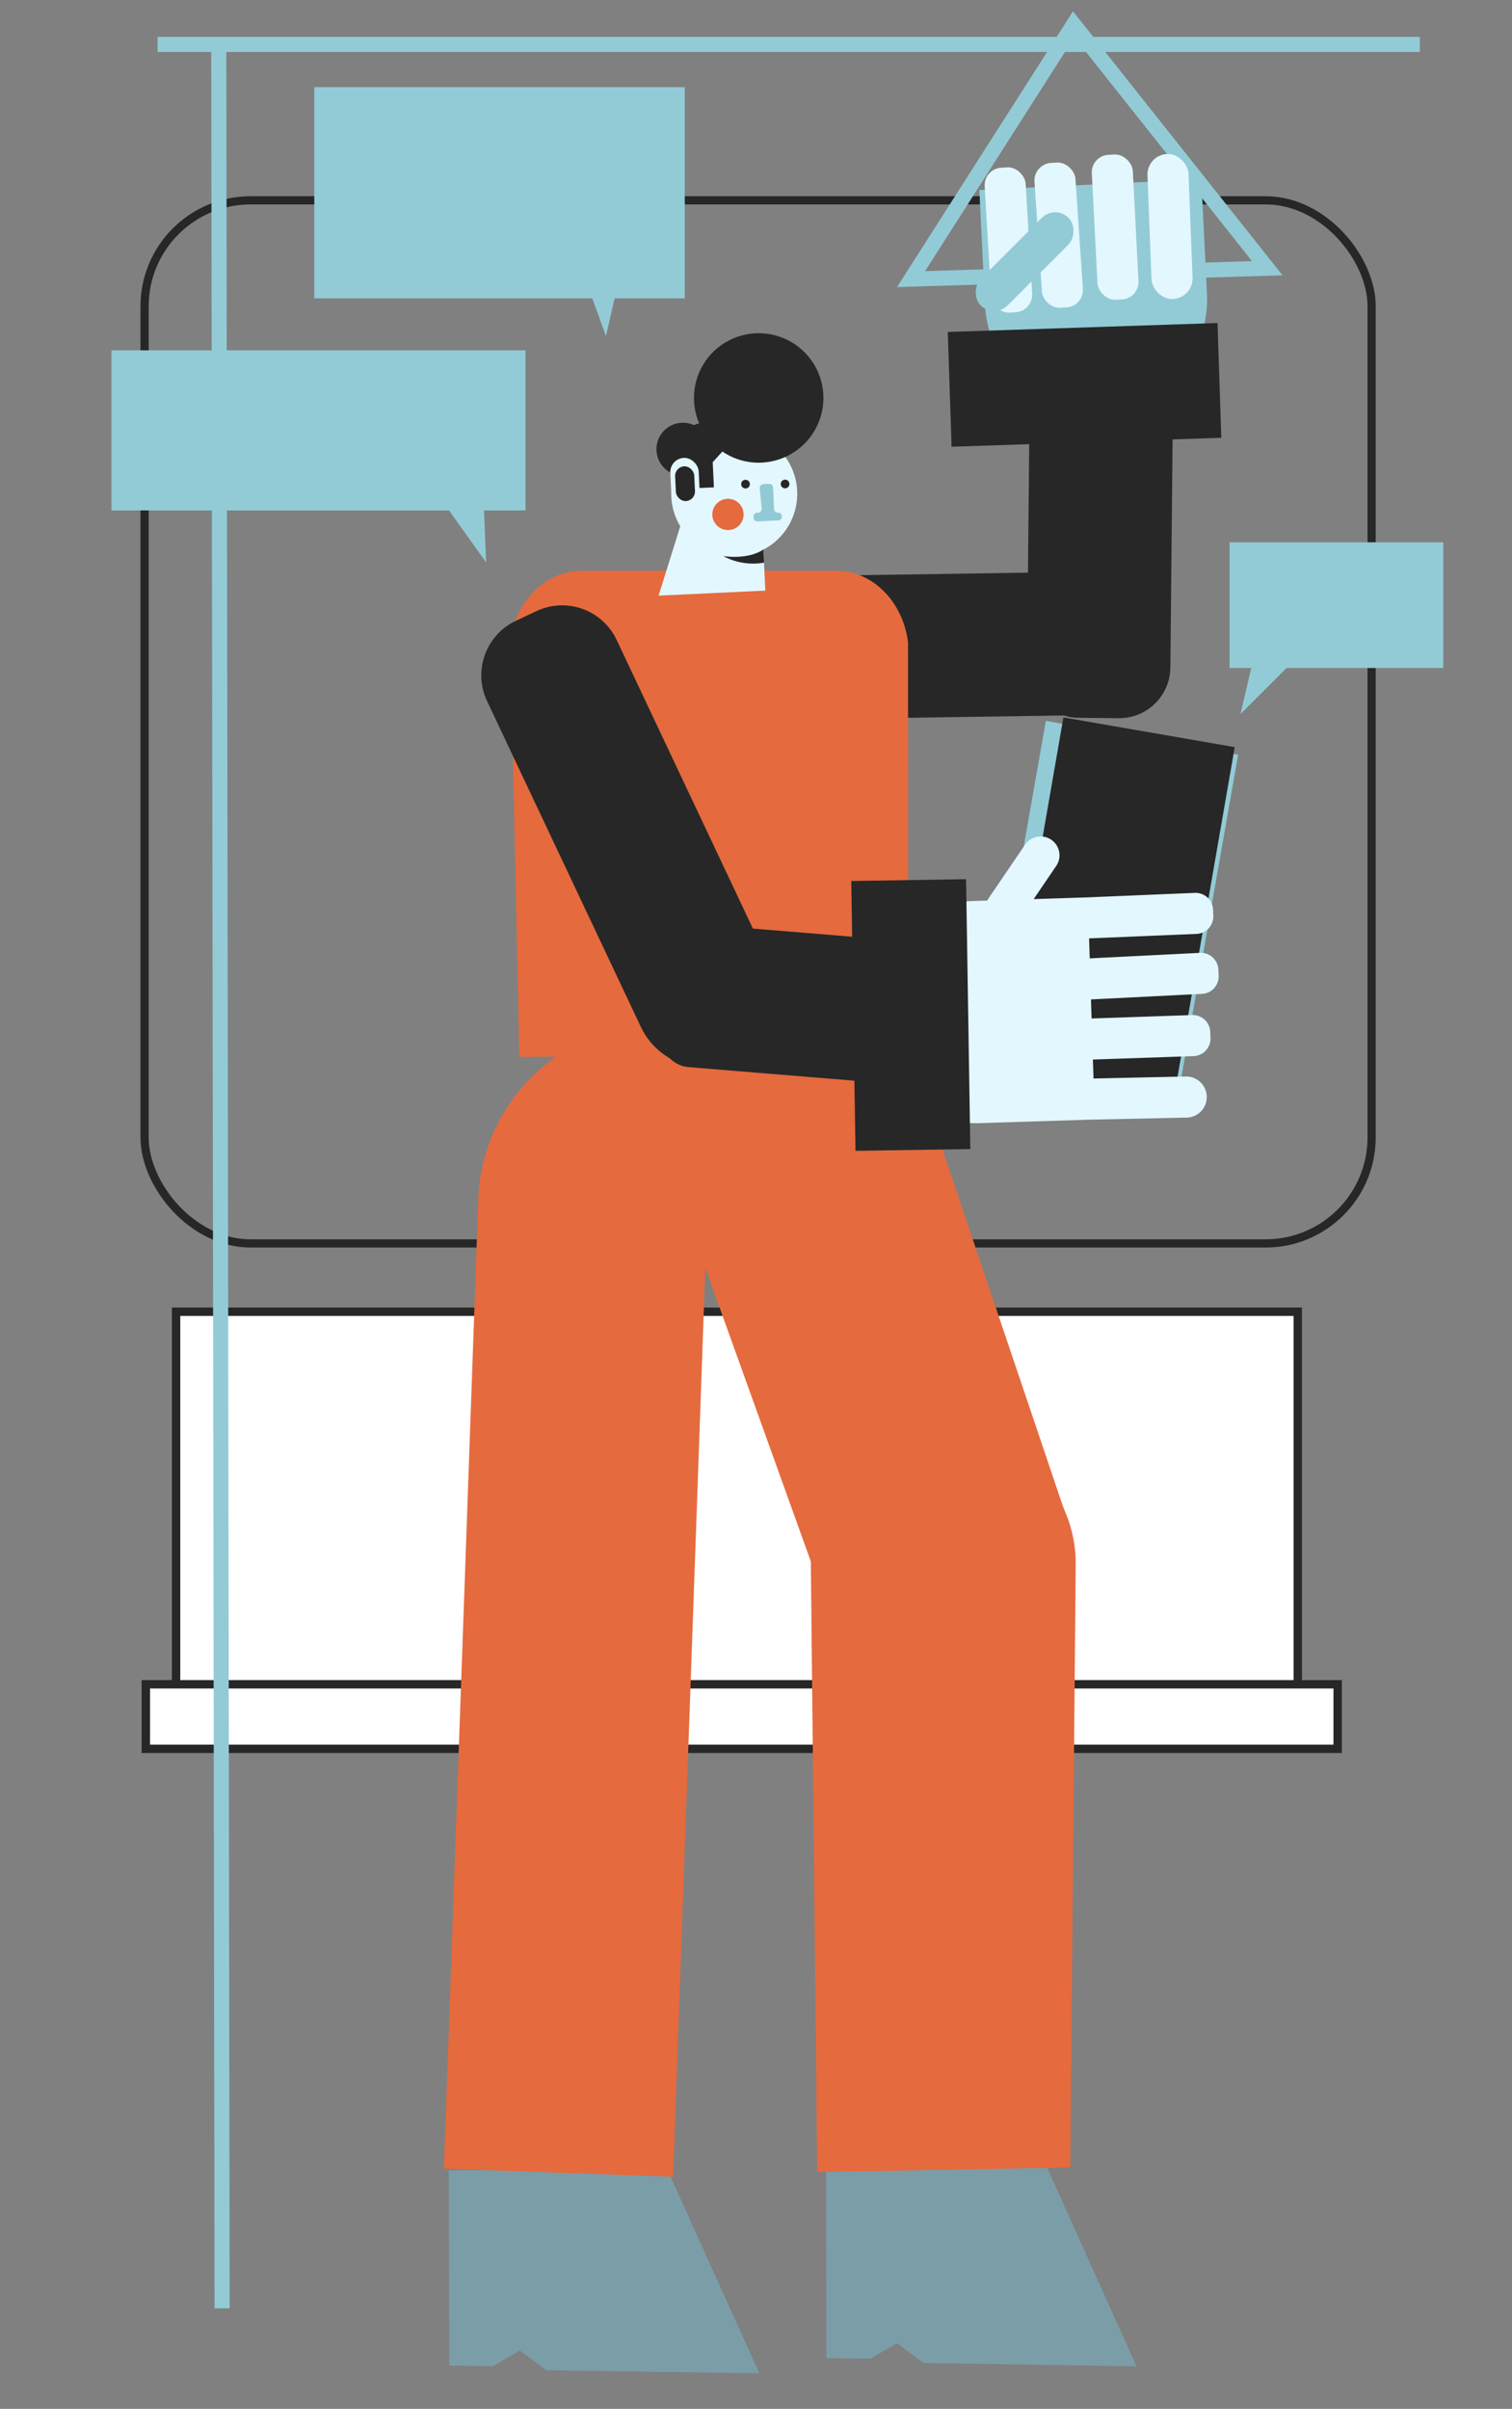
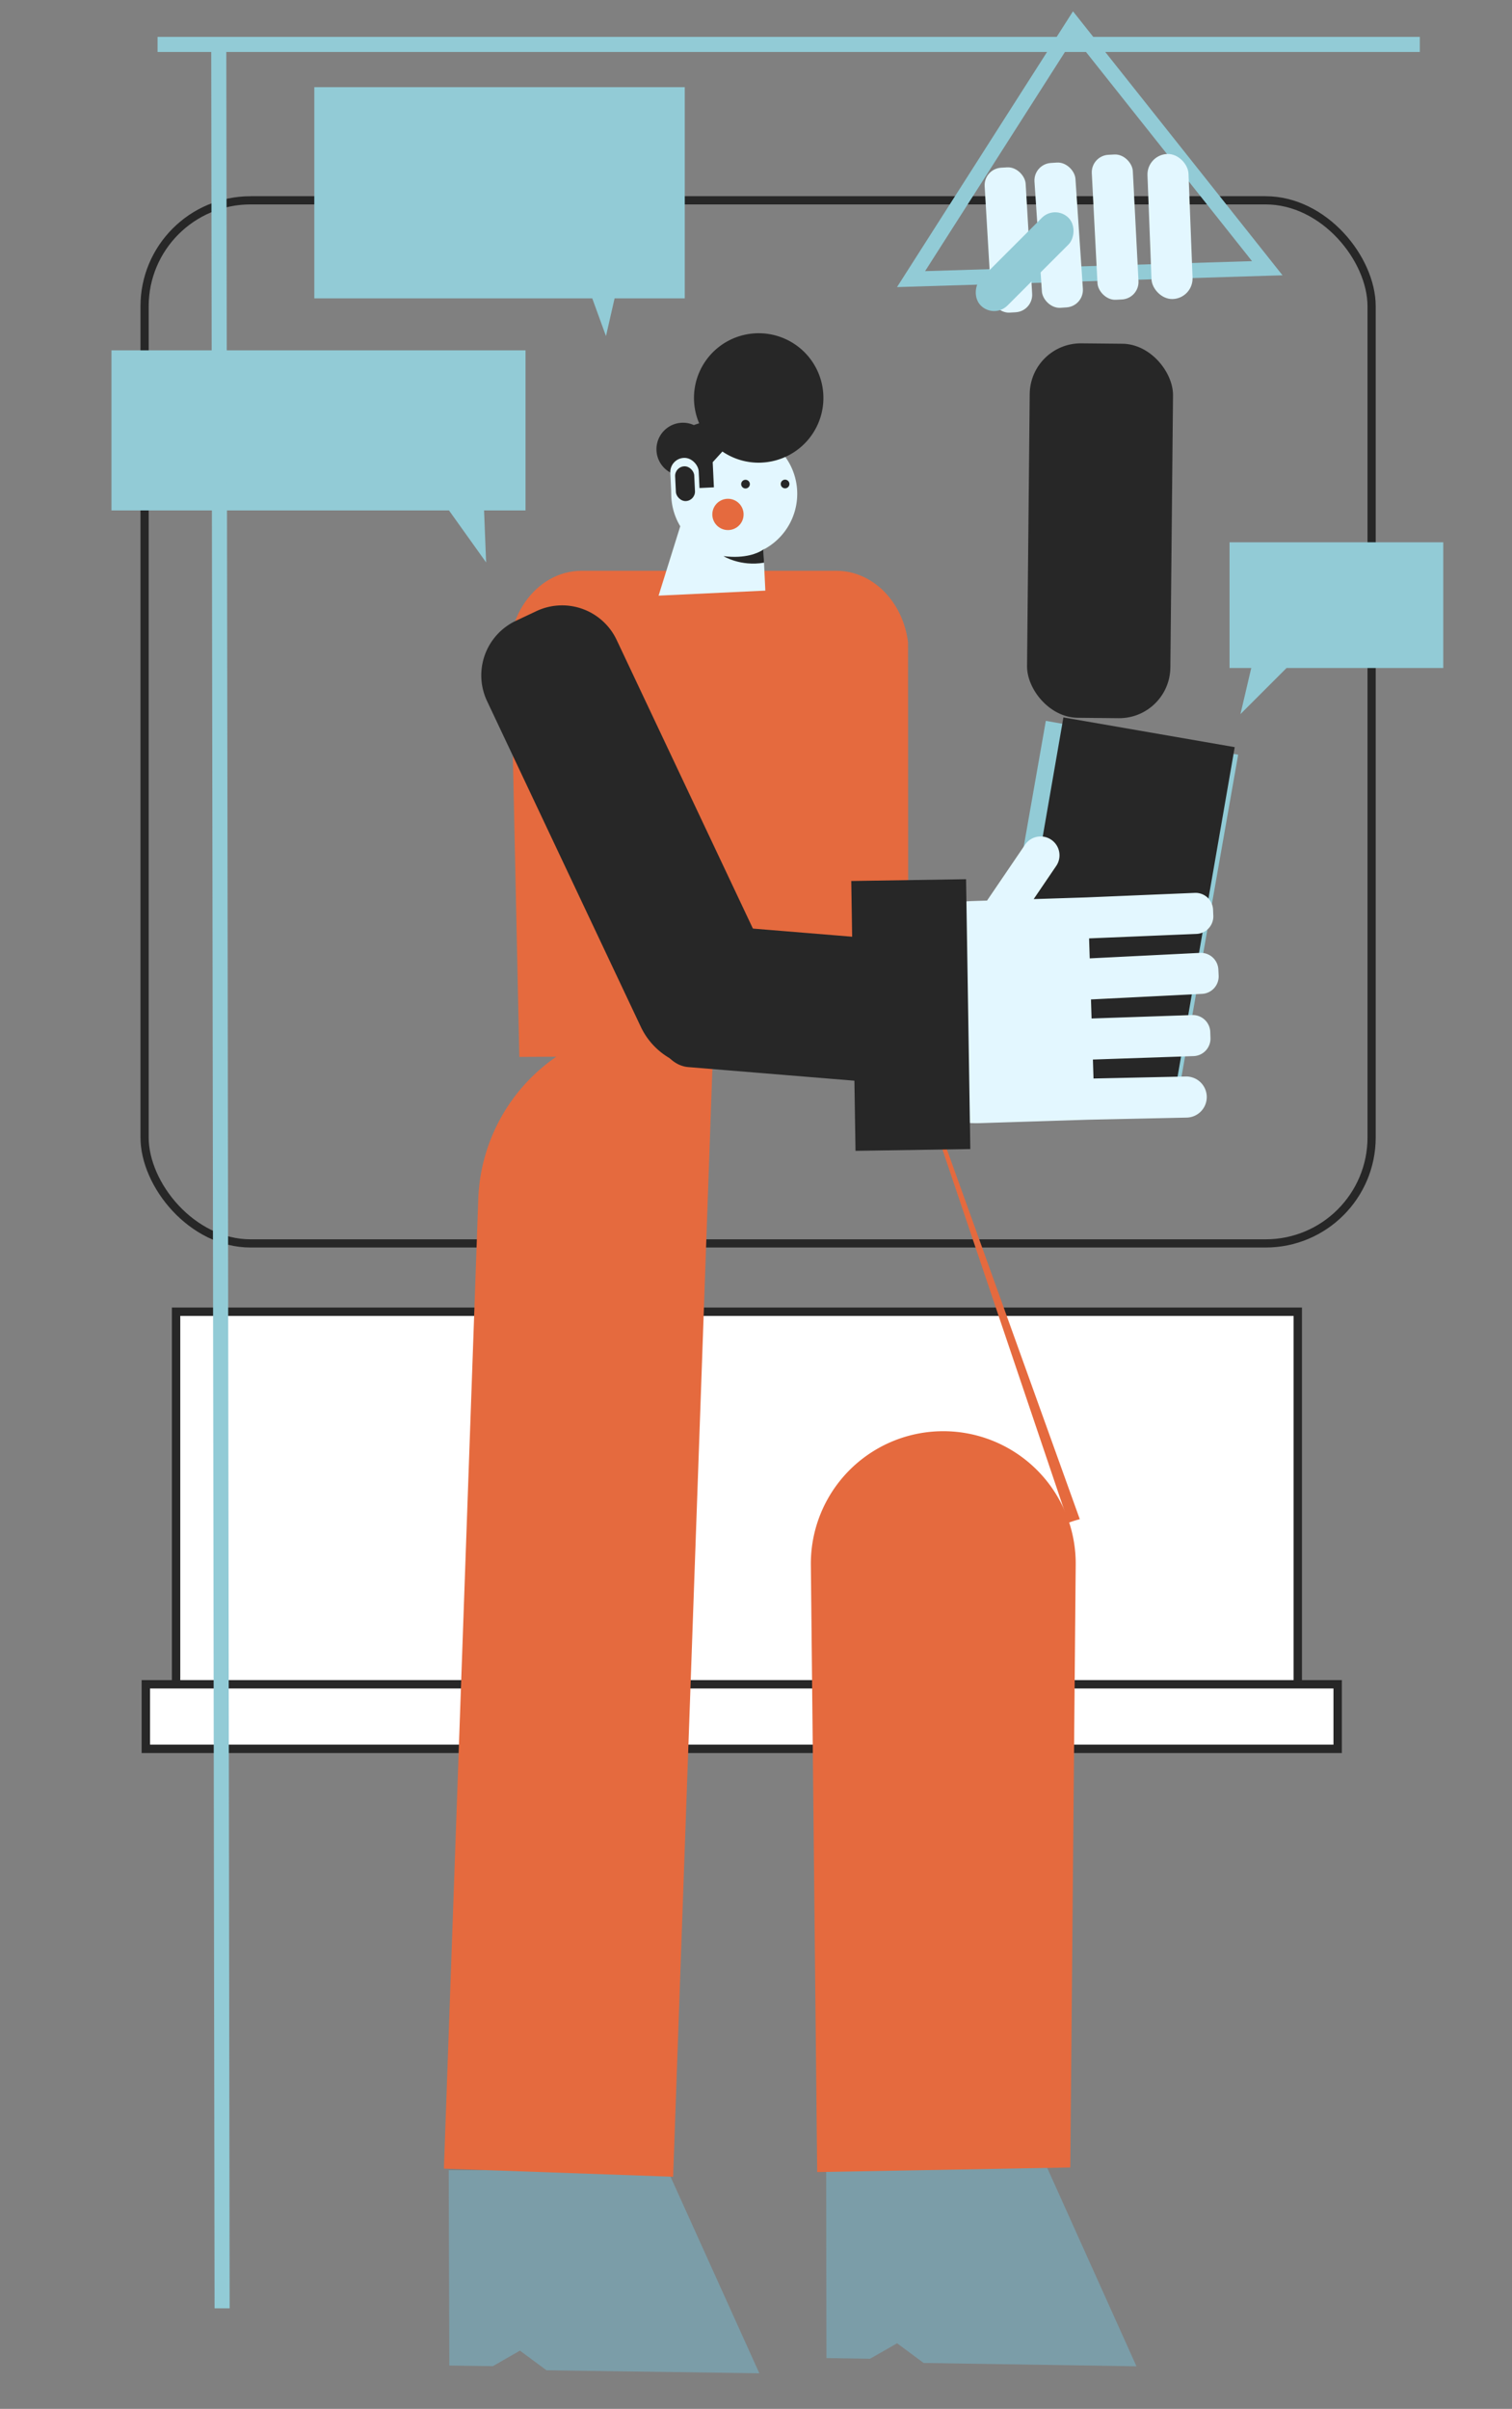
<svg xmlns="http://www.w3.org/2000/svg" id="Capa_1" data-name="Capa 1" viewBox="0 0 1804 2874">
  <rect x="0" y="0" width="1804" height="2874" fill="#808080" stroke="none" />
  <title>Mesa de trabajo 27</title>
  <rect x="172.5" y="239" width="1464" height="1244.5" rx="126.46" fill="none" stroke="#272727" stroke-miterlimit="10" stroke-width="9.78" />
  <rect x="210.09" y="1565" width="1338.3" height="462" fill="#fff" stroke="#272727" stroke-miterlimit="10" stroke-width="10" />
  <rect x="174" y="2009.5" width="1422" height="77" fill="#fff" stroke="#272727" stroke-miterlimit="10" stroke-width="10" />
  <rect x="1208" y="877" width="233" height="438" transform="translate(210.07 -213.03) rotate(9.98)" fill="#92cbd6" />
  <rect x="1232.24" y="879.12" width="208.58" height="438" transform="matrix(0.98, 0.17, -0.17, 0.98, 210.62, -215.08)" fill="#272727" />
-   <path d="M1305.13,222.37h137.18a0,0,0,0,1,0,0V487.51a0,0,0,0,1,0,0H1305.13a132.57,132.57,0,0,1-132.57-132.57v0a132.57,132.57,0,0,1,132.57-132.57Z" transform="translate(1017.1 1678.23) rotate(-92.81)" fill="#92cbd6" />
-   <rect x="1033.99" y="502.94" width="171" height="534.87" rx="66.82" transform="translate(1872.92 -360.58) rotate(89.14)" fill="#272727" />
  <rect x="1227.01" y="409.79" width="171" height="446.78" rx="61.07" transform="translate(6.22 -12.74) rotate(0.56)" fill="#272727" />
-   <rect x="1225.58" y="298.22" width="137" height="322" transform="translate(877.93 1767.78) rotate(-91.9)" fill="#272727" />
  <polygon points="536.08 2822.3 588.07 2823.03 620.34 2804.49 652.01 2827.94 905.98 2831.53 796.4 2588.95 535.37 2589.27 536.08 2822.3" fill="#7b9da8" />
  <path d="M4.19,1769.21H1377.12a0,0,0,0,1,0,0v273.65a0,0,0,0,1,0,0H219.54A215.35,215.35,0,0,1,4.19,1827.51v-58.3a0,0,0,0,1,0,0Z" transform="translate(2620 1283.45) rotate(92.03)" fill="#e56a3e" />
-   <path d="M1183.26,2009.19h0A152.48,152.48,0,0,0,1275,1817.33l-233.62-691.9L740.16,1230.59l246.93,687.08A152.47,152.47,0,0,0,1183.26,2009.19Z" fill="#e56a3e" />
+   <path d="M1183.26,2009.19h0A152.48,152.48,0,0,0,1275,1817.33l-233.62-691.9l246.93,687.08A152.47,152.47,0,0,0,1183.26,2009.19Z" fill="#e56a3e" />
  <path d="M619.63,1261l464-2.3-.24-492.51c-6.18-48.91-42.61-85.19-85.56-85.19H694.05c-55.52,0-96.65,59.35-84.3,121.64Z" fill="#e56a3e" />
  <path d="M753,706.86h0a85.5,85.5,0,0,1,85.5,85.5V1222A71.93,71.93,0,0,1,766.6,1294H739.46A71.93,71.93,0,0,1,667.53,1222V792.36A85.5,85.5,0,0,1,753,706.86Z" transform="translate(1861.06 1583.64) rotate(154.73)" fill="#272727" />
  <path d="M911.9,655.19c-.35.2-.7.39-1.07.58l2.31,48.88-127.37,6,25.86-82.76A75.16,75.16,0,1,1,911.9,655.19Z" fill="#e3f7ff" />
  <circle cx="868.54" cy="613.76" r="18.66" fill="#e56a3e" />
  <circle cx="889.49" cy="577.61" r="5.18" fill="#272727" />
-   <path d="M910.71,577.64l7-.33a4.4,4.4,0,0,1,4.61,4.19l1.22,25.89a4.41,4.41,0,0,0,4.61,4.19h0a4.4,4.4,0,0,1,4.61,4.19l0,.52a4.42,4.42,0,0,1-4.2,4.61l-24.85,1.17a4.4,4.4,0,0,1-4.61-4.19l-.07-1.55a4.4,4.4,0,0,1,4.19-4.61l1.35-.07a4.4,4.4,0,0,0,4.18-4.81l-2.29-24.39A4.41,4.41,0,0,1,910.71,577.64Z" fill="#91cad4" />
  <circle cx="936.7" cy="577.45" r="5.18" fill="#272727" />
  <path d="M911.9,655.19c-.35.2-.71.39-1.08.58l.74,15.55c-28,4.84-48.34-7.8-48.34-7.8,26.49,3.3,41.25-3.88,46.36-7.11h0c.5-.32.9-.6,1.21-.82.56-.4.84-.64.84-.64Z" fill="#272727" />
  <polygon points="986.06 2813.38 1038.06 2814.2 1070.35 2795.71 1101.98 2819.21 1355.95 2823.21 1246.76 2580.46 985.73 2580.35 986.06 2813.38" fill="#7b9da8" />
  <path d="M776.6,1183.69h0c-3.85,47.06,16,87.1,44.4,89.42l237.33,19.45c9.8.81,19.33-3,27.77-10.24,16-13.76,28.07-39.94,30.6-70.76h0c3.86-47.06-16-87.1-44.4-89.42l-78-6.4L835,1102.68C806.59,1100.36,780.46,1136.62,776.6,1183.69Z" fill="#272727" />
  <path d="M975,2591.46l302-5.5,6.45-719a158,158,0,0,0-158.19-159.42h0a158,158,0,0,0-157.8,159.65Z" fill="#e56a3e" />
  <path d="M908.92,551.93a76.84,76.84,0,0,1-47-13.22l-11.57,12.73,1.42,30-17.6.84-1-20.56a31.61,31.61,0,1,1-5.36-54.58q3.24-1.14,6.37-2.09a77.21,77.21,0,1,1,74.69,46.86Z" fill="#272727" />
  <path d="M1302.9,1192.35l-1.24,0,.73,22.79,120-4.09a20.89,20.89,0,0,1,21.6,20.17l.25,7.2a20.9,20.9,0,0,1-20.17,21.6l-120.11,4.1.72,22.62,110.13-2.37a24.5,24.5,0,0,1,25,24c0,.18,0,.36,0,.54a24.51,24.51,0,0,1-24,24.48l-117.18,2.52L1169.11,1340a132.57,132.57,0,0,1-136.72-128.29c-.05-1.44-.07-2.87-.07-4.3A132.58,132.58,0,0,1,1160.68,1075l17-.54,45.16-66.41a22.5,22.5,0,1,1,37.21,25.3l-26.75,39.34,62.79-2,129.49-5.41a20.89,20.89,0,0,1,21.75,20l.3,7.19a20.92,20.92,0,0,1-20,21.76l-128.22,5.35.76,23.82c.11,0,.23,0,.34,0l131.21-6.56a20.9,20.9,0,0,1,21.92,19.82l.36,7.2a20.89,20.89,0,0,1-19.83,21.91Z" fill="#e3f7ff" />
  <rect x="1018.26" y="1049.94" width="137" height="322" transform="translate(-18.96 17.29) rotate(-0.9)" fill="#272727" />
  <polygon points="1722 647 1722 797 1535 797 1480 852 1492.9 797 1467 797 1467 647 1722 647" fill="#92cbd6" />
  <polygon points="627 609 577.54 609 580 671 535.71 609 133 609 133 418 627 418 627 609" fill="#92cbd6" />
  <polygon points="817 104 817 356 733.27 356 723 401 706.64 356 375 356 375 104 817 104" fill="#92cbd6" />
  <polygon points="1281 29 1087 333 1512 320 1281 29" fill="none" stroke="#92cbd6" stroke-miterlimit="10" stroke-width="18" />
  <rect x="1178.67" y="199.65" width="49" height="173.18" rx="20.9" transform="translate(-14.8 71.52) rotate(-3.38)" fill="#e3f7ff" />
  <rect x="1238.62" y="194.04" width="49" height="173.18" rx="20.9" transform="translate(-16.02 85.63) rotate(-3.86)" fill="#e3f7ff" />
  <rect x="1305.99" y="184.49" width="49" height="173.18" rx="20.9" transform="translate(-12.17 68.74) rotate(-2.95)" fill="#e3f7ff" />
  <rect x="1371.48" y="183.55" width="49" height="173.18" rx="24.5" transform="translate(-9.43 54.38) rotate(-2.22)" fill="#e3f7ff" />
  <rect x="1200.03" y="238.2" width="45" height="148" rx="22.5" transform="translate(1866.23 1397.42) rotate(-135)" fill="#92cbd6" />
  <line x1="188" y1="53" x2="1694" y2="53" fill="none" stroke="#92cbd6" stroke-miterlimit="10" stroke-width="18" />
  <line x1="261" y1="50" x2="265" y2="2754" fill="none" stroke="#92cbd6" stroke-miterlimit="10" stroke-width="18" />
  <rect x="800.39" y="546.29" width="33.89" height="61.68" rx="16.94" transform="translate(-26.35 39.25) rotate(-2.71)" fill="#e3f7ff" />
  <rect x="805.93" y="556.37" width="22.81" height="41.51" rx="11.4" transform="translate(-26.35 39.25) rotate(-2.71)" fill="#272727" />
</svg>